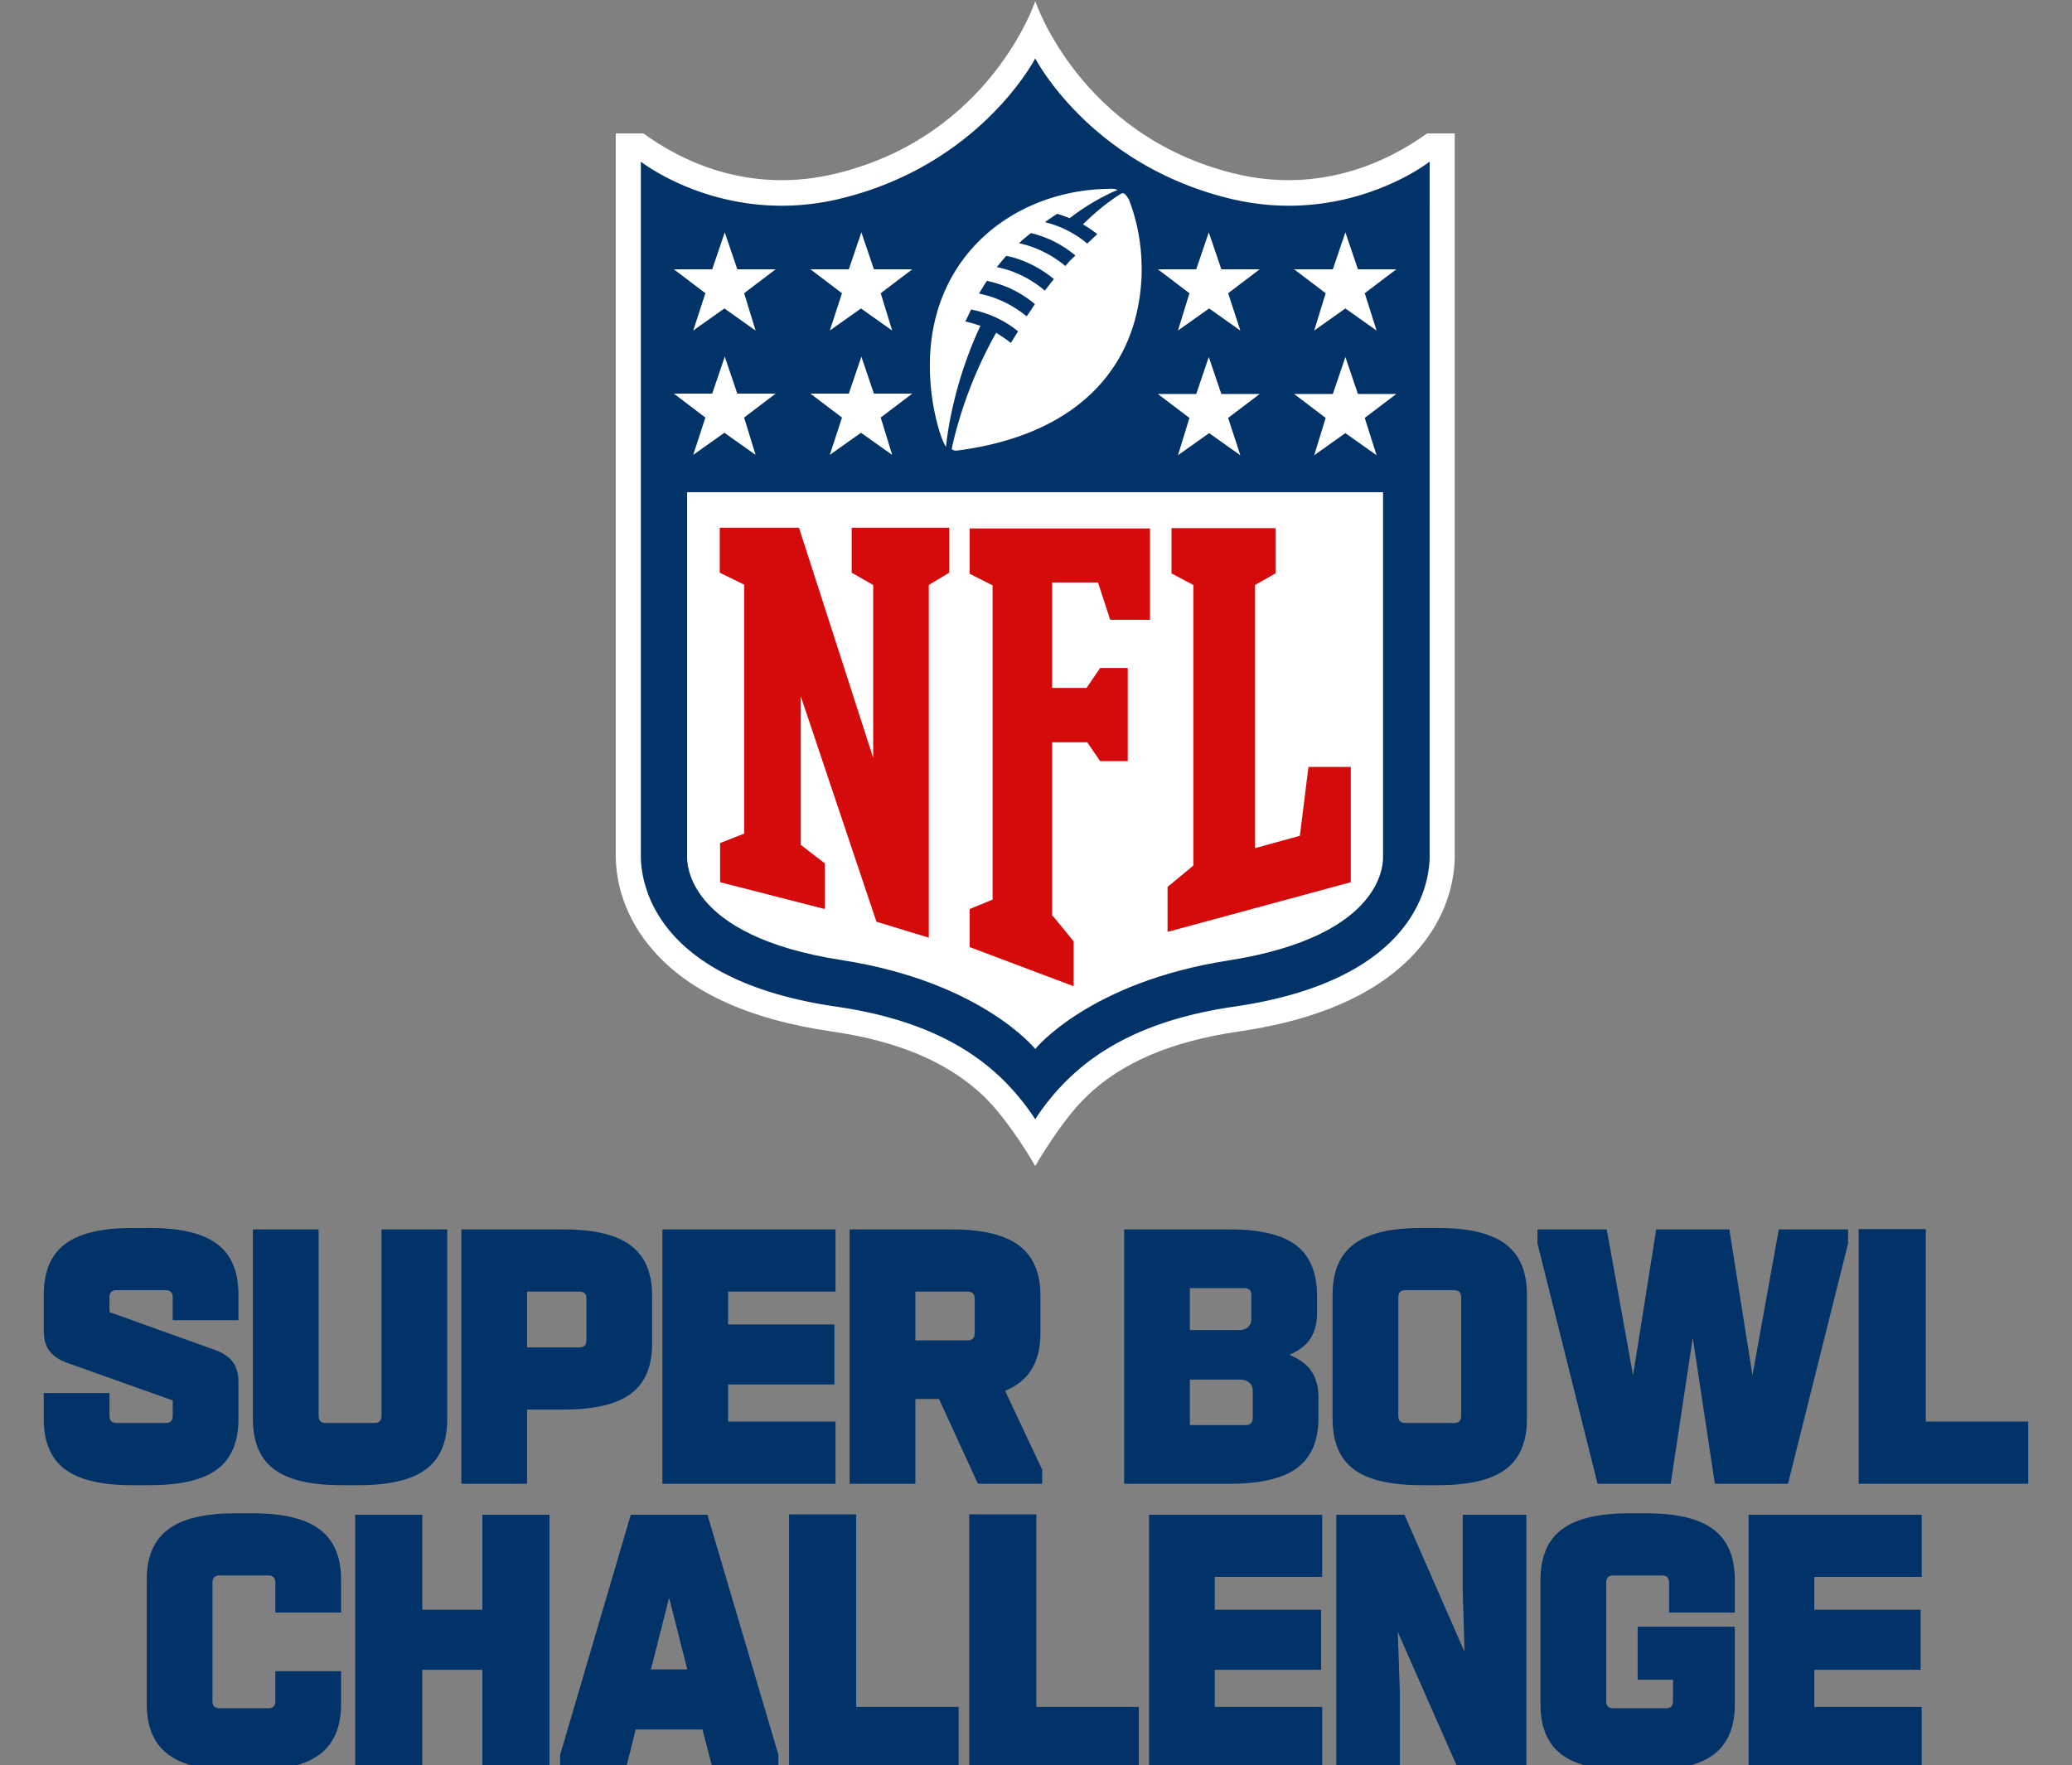
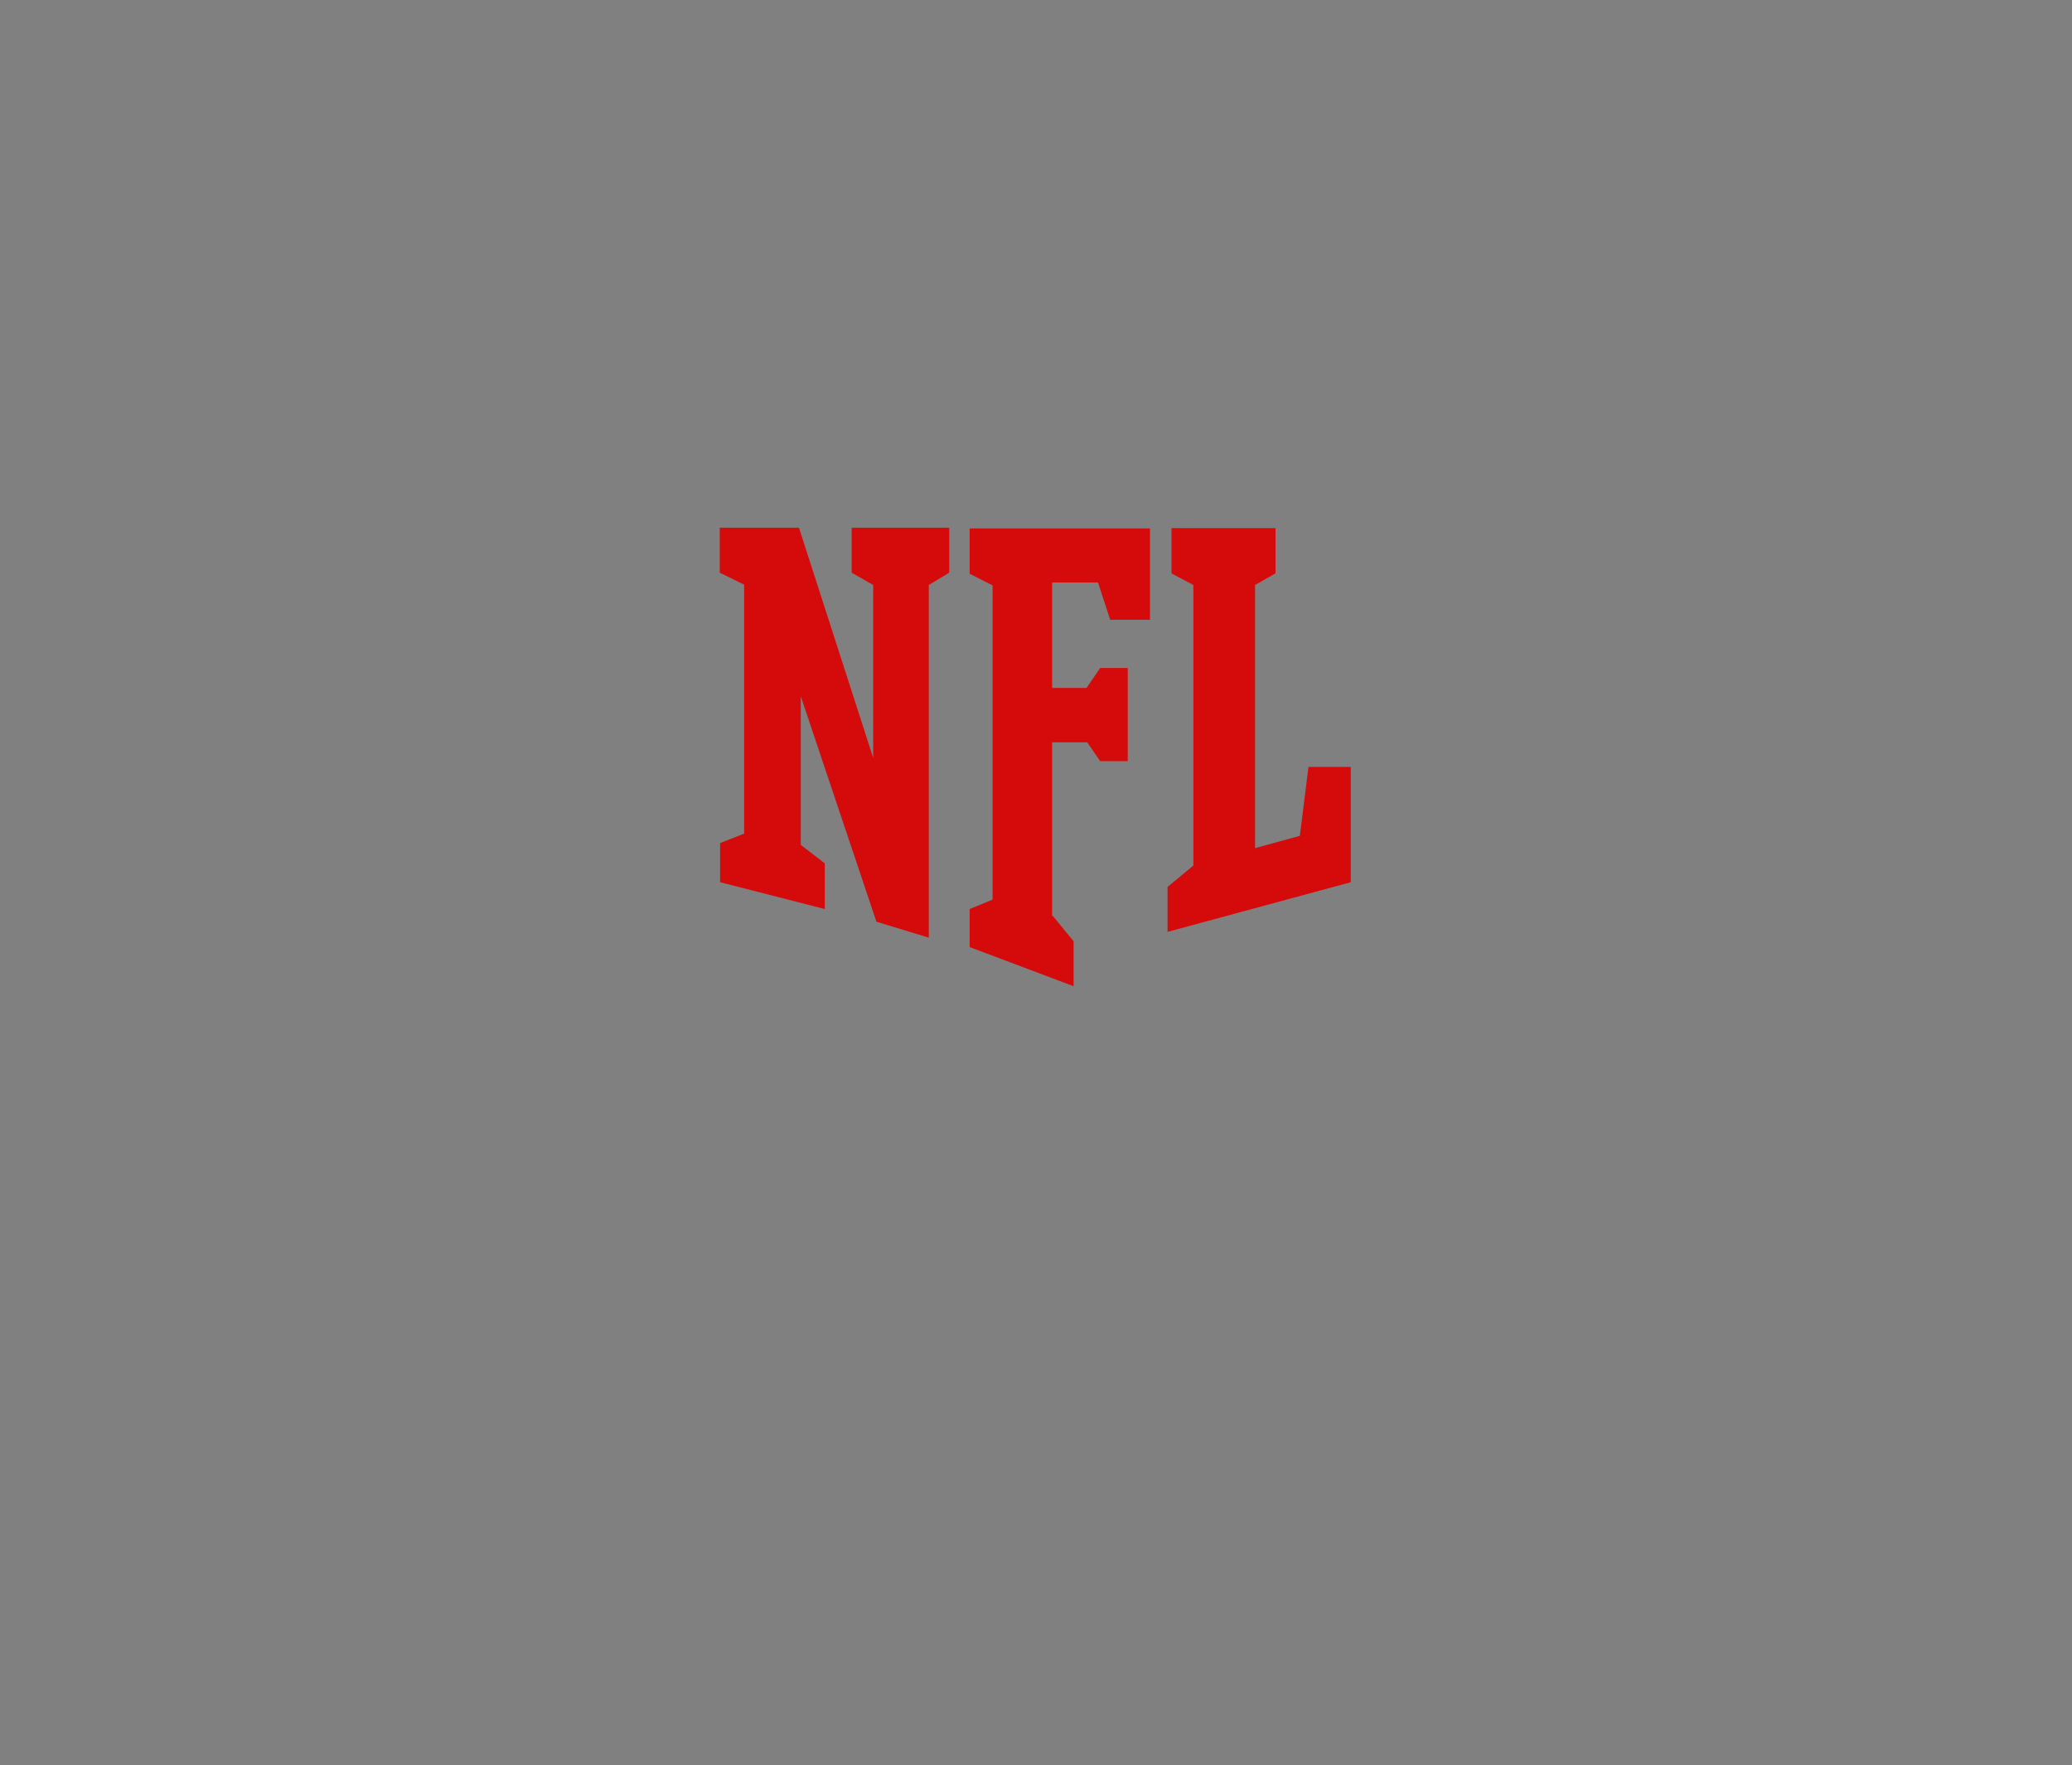
<svg xmlns="http://www.w3.org/2000/svg" width="142" height="121">
  <rect width="100%" height="100%" fill="#808080" stroke="none" />
  <g fill="none">
-     <path d="M97.806 9.143c-2.482 1.789-7.2 4.248-13.294 2.733C73.972 9.242 70.95.075 70.95.075s-3.022 9.192-13.564 11.8c-6.093 1.516-10.811-.918-13.293-2.732H42.2v49.515c0 1.243.295 3.727 2.31 6.187 2.481 3.056 6.683 5.018 12.507 5.863 4.644.67 8.06 2.162 10.467 4.497 1.77 1.74 3.465 4.72 3.465 4.72s1.744-3.055 3.465-4.72c2.408-2.36 5.848-3.826 10.467-4.497 5.824-.845 10.025-2.832 12.507-5.863 2.015-2.46 2.31-4.944 2.31-6.187V9.143h-1.892z" fill="#FFF" />
-     <path d="M97.978 11.08s-5.775 4.547-13.883 2.485C74.635 11.18 70.949 4 70.949 4s-3.686 7.18-13.146 9.565c-8.109 2.062-13.883-2.484-13.883-2.484v47.577c0 1.615.663 8.472 13.342 10.336 5.013.72 8.748 2.36 11.426 4.969a16.485 16.485 0 012.26 2.757 15.546 15.546 0 012.261-2.757c2.679-2.609 6.414-4.249 11.426-4.97 12.68-1.863 13.343-8.72 13.343-10.335V11.081z" fill="#013369" />
-     <path d="M70.949 71.9s3.686-4.57 13.22-6.061c10.934-1.715 10.614-6.907 10.614-7.156V33.74H47.09v24.92c0 .273-.32 5.465 10.615 7.155 9.558 1.49 13.244 6.087 13.244 6.087z" fill="#FFF" />
    <path d="M78.812 36.224v6.26h-2.728l-.835-2.559h-3.145v7.23h2.359l.933-1.366h1.892v6.385h-1.892l-.884-1.292h-2.408v11.9h.049l1.425 1.74v3.08l-7.126-2.683v-2.608l1.573-.646v-21.54l-1.573-.796v-3.105h12.36zm-24.056-.05l5.086 15.776V40.1l-1.474-.845v-3.081h6.684v3.08l-1.4.845v24.174l-3.588-1.093-5.185-15.453v10.186l1.646 1.267v3.13l-7.175-1.838v-2.683l1.647-.646V40.075l-1.671-.82v-3.081h5.43zm32.656.025v3.105l-1.4.795v18.038l3.07-.845.59-4.72h2.9v7.9l-12.556 3.404v-3.081l1.769-1.466V40.1l-1.499-.795V36.2h7.126z" fill="#D50A0A" />
-     <path d="M92.203 24.472l.86 2.534h2.63l-2.163 1.64.811 2.559-2.138-1.516-2.137 1.516.786-2.559-2.162-1.64h2.653l.86-2.534zm-9.361 0l.86 2.534h2.629l-2.163 1.64.836 2.559-2.138-1.516-2.138 1.516.787-2.559-2.163-1.64h2.63l.86-2.534zm-33.172-.025l.86 2.534h2.629l-2.162 1.64.786 2.56-2.138-1.516-2.138 1.515.836-2.559-2.162-1.64h2.629l.86-2.534zm9.362 0l.86 2.534h2.629l-2.163 1.64.787 2.56-2.138-1.516-2.138 1.515.836-2.559-2.163-1.64h2.63l.86-2.534zm16.93-11.503c.466-.025.638.075.638.075s-1.523.571-3.292 1.938c0 0-.418-.174-.86-.299-.27.174-.565.373-.836.572a7.074 7.074 0 012.9 1.466c.22-.2.442-.423.688-.646a8.507 8.507 0 00-.983-.671c1.573-1.54 2.678-2.137 2.678-2.137.221-.025.344.249.467.423.934 2.385 1.18 5.292.467 8.074-1.081 4.249-4.62 8.15-12.212 9.143-.172.025-.369-.025-.393-.124.344-1.615 1.204-4.696 3.047-7.95.344.223.688.447 1.007.695.123-.199.27-.422.491-.795a7.255 7.255 0 00-3.218-1.49s-.222.471-.394.82l.01.001.072.017c.158.037.527.13.95.28-1.646 3.527-2.211 6.807-2.358 8.298-.467-.746-.836-2.485-.959-3.429-1.204-8.944 5.16-14.162 12.09-14.26zM49.67 15.925l.86 2.535h2.629l-2.162 1.64.786 2.558-2.138-1.515-2.138 1.515.836-2.559-2.162-1.64h2.629l.86-2.534zm9.362 0l.86 2.535h2.629l-2.163 1.64.787 2.558-2.138-1.515-2.138 1.515.836-2.559-2.163-1.64h2.63l.86-2.534zm33.171 0l.86 2.535h2.63L93.53 20.1l.811 2.558-2.138-1.515-2.137 1.515.786-2.559-2.162-1.64h2.653l.86-2.534zm-9.361 0l.86 2.535h2.629l-2.163 1.64.836 2.558-2.138-1.515-2.138 1.515.787-2.559-2.163-1.64h2.63l.86-2.534zm-15.21 3.33c-.197.298-.54.87-.54.87a7.385 7.385 0 013.267 1.564c.172-.248.369-.546.565-.844a7.33 7.33 0 00-3.292-1.59zm1.327-1.715a17.65 17.65 0 00-.64.77c1.254.249 2.384.845 3.293 1.615.197-.273.393-.521.615-.795-1.082-.894-2.31-1.416-3.268-1.59zm1.695-1.565c-.246.199-.54.423-.81.696a7.46 7.46 0 013.169 1.565 6.18 6.18 0 01.688-.72 7.433 7.433 0 00-3.047-1.54z" fill="#FFF" />
-     <path d="M10.288 101.802c2.098 0 3.632-.363 4.6-1.09.969-.725 1.453-1.871 1.453-3.437v-2.567c0-.565-.133-1.02-.4-1.368-.266-.347-.673-.617-1.222-.81l-7.216-2.591v-1.017c0-.323.162-.485.485-.485h3.365c.323 0 .484.162.484.485v1.573h4.504v-1.767c0-1.566-.484-2.716-1.453-3.45-.968-.735-2.494-1.102-4.576-1.102H9.03c-2.082 0-3.608.367-4.576 1.102-.97.734-1.454 1.884-1.454 3.45v2.518c0 .565.133 1.02.4 1.368.266.347.673.617 1.222.811l7.215 2.567v1.065c0 .323-.161.484-.484.484H7.988c-.323 0-.485-.161-.485-.484v-1.574H3v1.792c0 1.566.484 2.712 1.453 3.438.968.726 2.494 1.09 4.576 1.09h1.259zm14.31 0c2.098 0 3.631-.363 4.6-1.09.968-.725 1.452-1.871 1.452-3.437V84.273h-4.503v12.784c0 .323-.162.484-.484.484H22.32c-.322 0-.484-.161-.484-.484V84.273h-4.503v13.002c0 1.566.484 2.712 1.452 3.438.969.726 2.502 1.09 4.6 1.09h1.211zm11.524-.096V96.62h2.518c2.099 0 3.632-.363 4.6-1.09.97-.726 1.453-1.872 1.453-3.438v-3.268c0-1.566-.488-2.716-1.464-3.45-.977-.735-2.506-1.102-4.589-1.102h-7.02v17.433h4.503zm3.584-9.346h-3.584v-3.826h3.584c.323 0 .484.162.484.484v2.857c0 .323-.161.485-.484.485zm17.554 9.346v-4.262H49.9v-2.542h7.287v-4.116h-7.288v-2.252h7.36v-4.261H45.397v17.433H57.26zm5.472 0v-5.811h1.622l2.663 5.81h4.407v-.968l-2.543-5.4c.824-.338 1.433-.834 1.828-1.488.396-.654.594-1.481.594-2.482v-2.542c0-1.566-.489-2.716-1.465-3.45-.977-.735-2.506-1.102-4.588-1.102h-7.022v17.433h4.504zm3.583-9.83h-3.583v-3.342h3.583c.323 0 .484.162.484.484v2.373c0 .323-.161.484-.484.484zm17.99 9.83c2.098 0 3.631-.364 4.6-1.09.968-.726 1.453-1.872 1.453-3.438v-1.404c0-.678-.15-1.255-.448-1.732-.299-.476-.811-.867-1.538-1.174.694-.307 1.183-.694 1.465-1.162.283-.468.424-1.033.424-1.695v-1.186c0-1.566-.472-2.716-1.417-3.45-.944-.735-2.457-1.102-4.54-1.102h-7.263v17.433h7.264zm.605-10.533h-3.366v-2.88h3.73c.322 0 .483.16.483.483V90.4c0 .242-.076.431-.23.569-.153.137-.359.205-.617.205zm.46 6.513h-3.826v-3.123h3.439c.258 0 .468.069.63.206.16.137.241.327.241.569v1.864c0 .323-.161.484-.484.484zm13.22 4.116c2.098 0 3.632-.363 4.6-1.09.969-.725 1.453-1.871 1.453-3.437v-8.547c0-1.566-.488-2.716-1.465-3.45-.977-.735-2.506-1.102-4.588-1.102h-1.21c-2.083 0-3.612.367-4.589 1.102-.977.734-1.465 1.884-1.465 3.45v8.547c0 1.566.484 2.712 1.453 3.438.968.726 2.502 1.09 4.6 1.09h1.21zm1.065-4.26h-3.341c-.323 0-.484-.162-.484-.485v-8.135c0-.323.161-.485.484-.485h3.341c.323 0 .484.162.484.485v8.135c0 .323-.161.484-.484.484zm14.842 4.164l1.501-9.927h.025l1.5 9.927h5.013l4.116-16.465v-.968h-4.746l-1.792 9.927h-.024l-1.574-9.927h-5.011L111.93 94.2h-.024l-1.792-9.927h-4.746v.968l4.116 16.465h5.012zm24.503 0v-4.262h-7.022V84.25h-4.6v17.457H139zM17.322 121.359c2.082 0 3.611-.368 4.588-1.102.976-.735 1.465-1.885 1.465-3.45v-2.252H18.87v2.058c0 .323-.161.484-.484.484h-3.341c-.323 0-.485-.161-.485-.484v-8.135c0-.323.162-.485.485-.485h3.34c.324 0 .485.162.485.485v2.058h4.504v-2.252c0-1.566-.489-2.716-1.465-3.45-.977-.735-2.506-1.102-4.588-1.102H16.11c-2.082 0-3.612.367-4.588 1.102-.977.734-1.465 1.884-1.465 3.45v8.523c0 1.565.488 2.715 1.465 3.45.976.734 2.506 1.102 4.588 1.102h1.21zm11.621-.097v-6.804h4.116v6.804h4.6v-17.433h-4.6v6.513h-4.116v-6.513h-4.6v17.433h4.6zm13.947 0l.678-2.712h4.576l.702 2.712h4.503v-.969l-4.866-16.464h-5.254l-4.843 16.464v.969h4.504zm4.213-6.828h-2.494l1.235-4.867h.024l1.235 4.867zm18.595 6.828V117h-7.022v-13.195h-4.6v17.457h11.622zm12.348 0V117h-7.022v-13.195h-4.6v17.457h11.622zm12.566 0V117h-7.36v-2.542h7.287v-4.116h-7.288v-2.252h7.36v-4.261H78.749v17.433h11.864zm5.327 0v-5.279l-.146-4.067h.025l4.116 9.346h4.673v-17.433h-4.359v5.278l.121 4.068h-.024l-4.092-9.346H91.58v17.433h4.359zm16.9.097c2.098 0 3.632-.364 4.6-1.09.969-.726 1.453-1.872 1.453-3.438v-5.327h-6.659v3.632h2.422v1.477c0 .323-.162.484-.485.484h-3.607c-.323 0-.484-.161-.484-.484v-8.135c0-.323.16-.485.484-.485h3.341c.323 0 .484.162.484.485v2.058h4.504v-2.252c0-1.566-.489-2.716-1.465-3.45-.977-.735-2.506-1.102-4.588-1.102h-1.21c-2.083 0-3.613.367-4.59 1.102-.976.734-1.464 1.884-1.464 3.45v8.547c0 1.566.484 2.712 1.453 3.438.968.726 2.502 1.09 4.6 1.09h1.21zm18.861-.097V117h-7.36v-2.542h7.287v-4.116h-7.287v-2.252h7.36v-4.261h-11.864v17.433H131.7z" fill="#013369" />
  </g>
</svg>